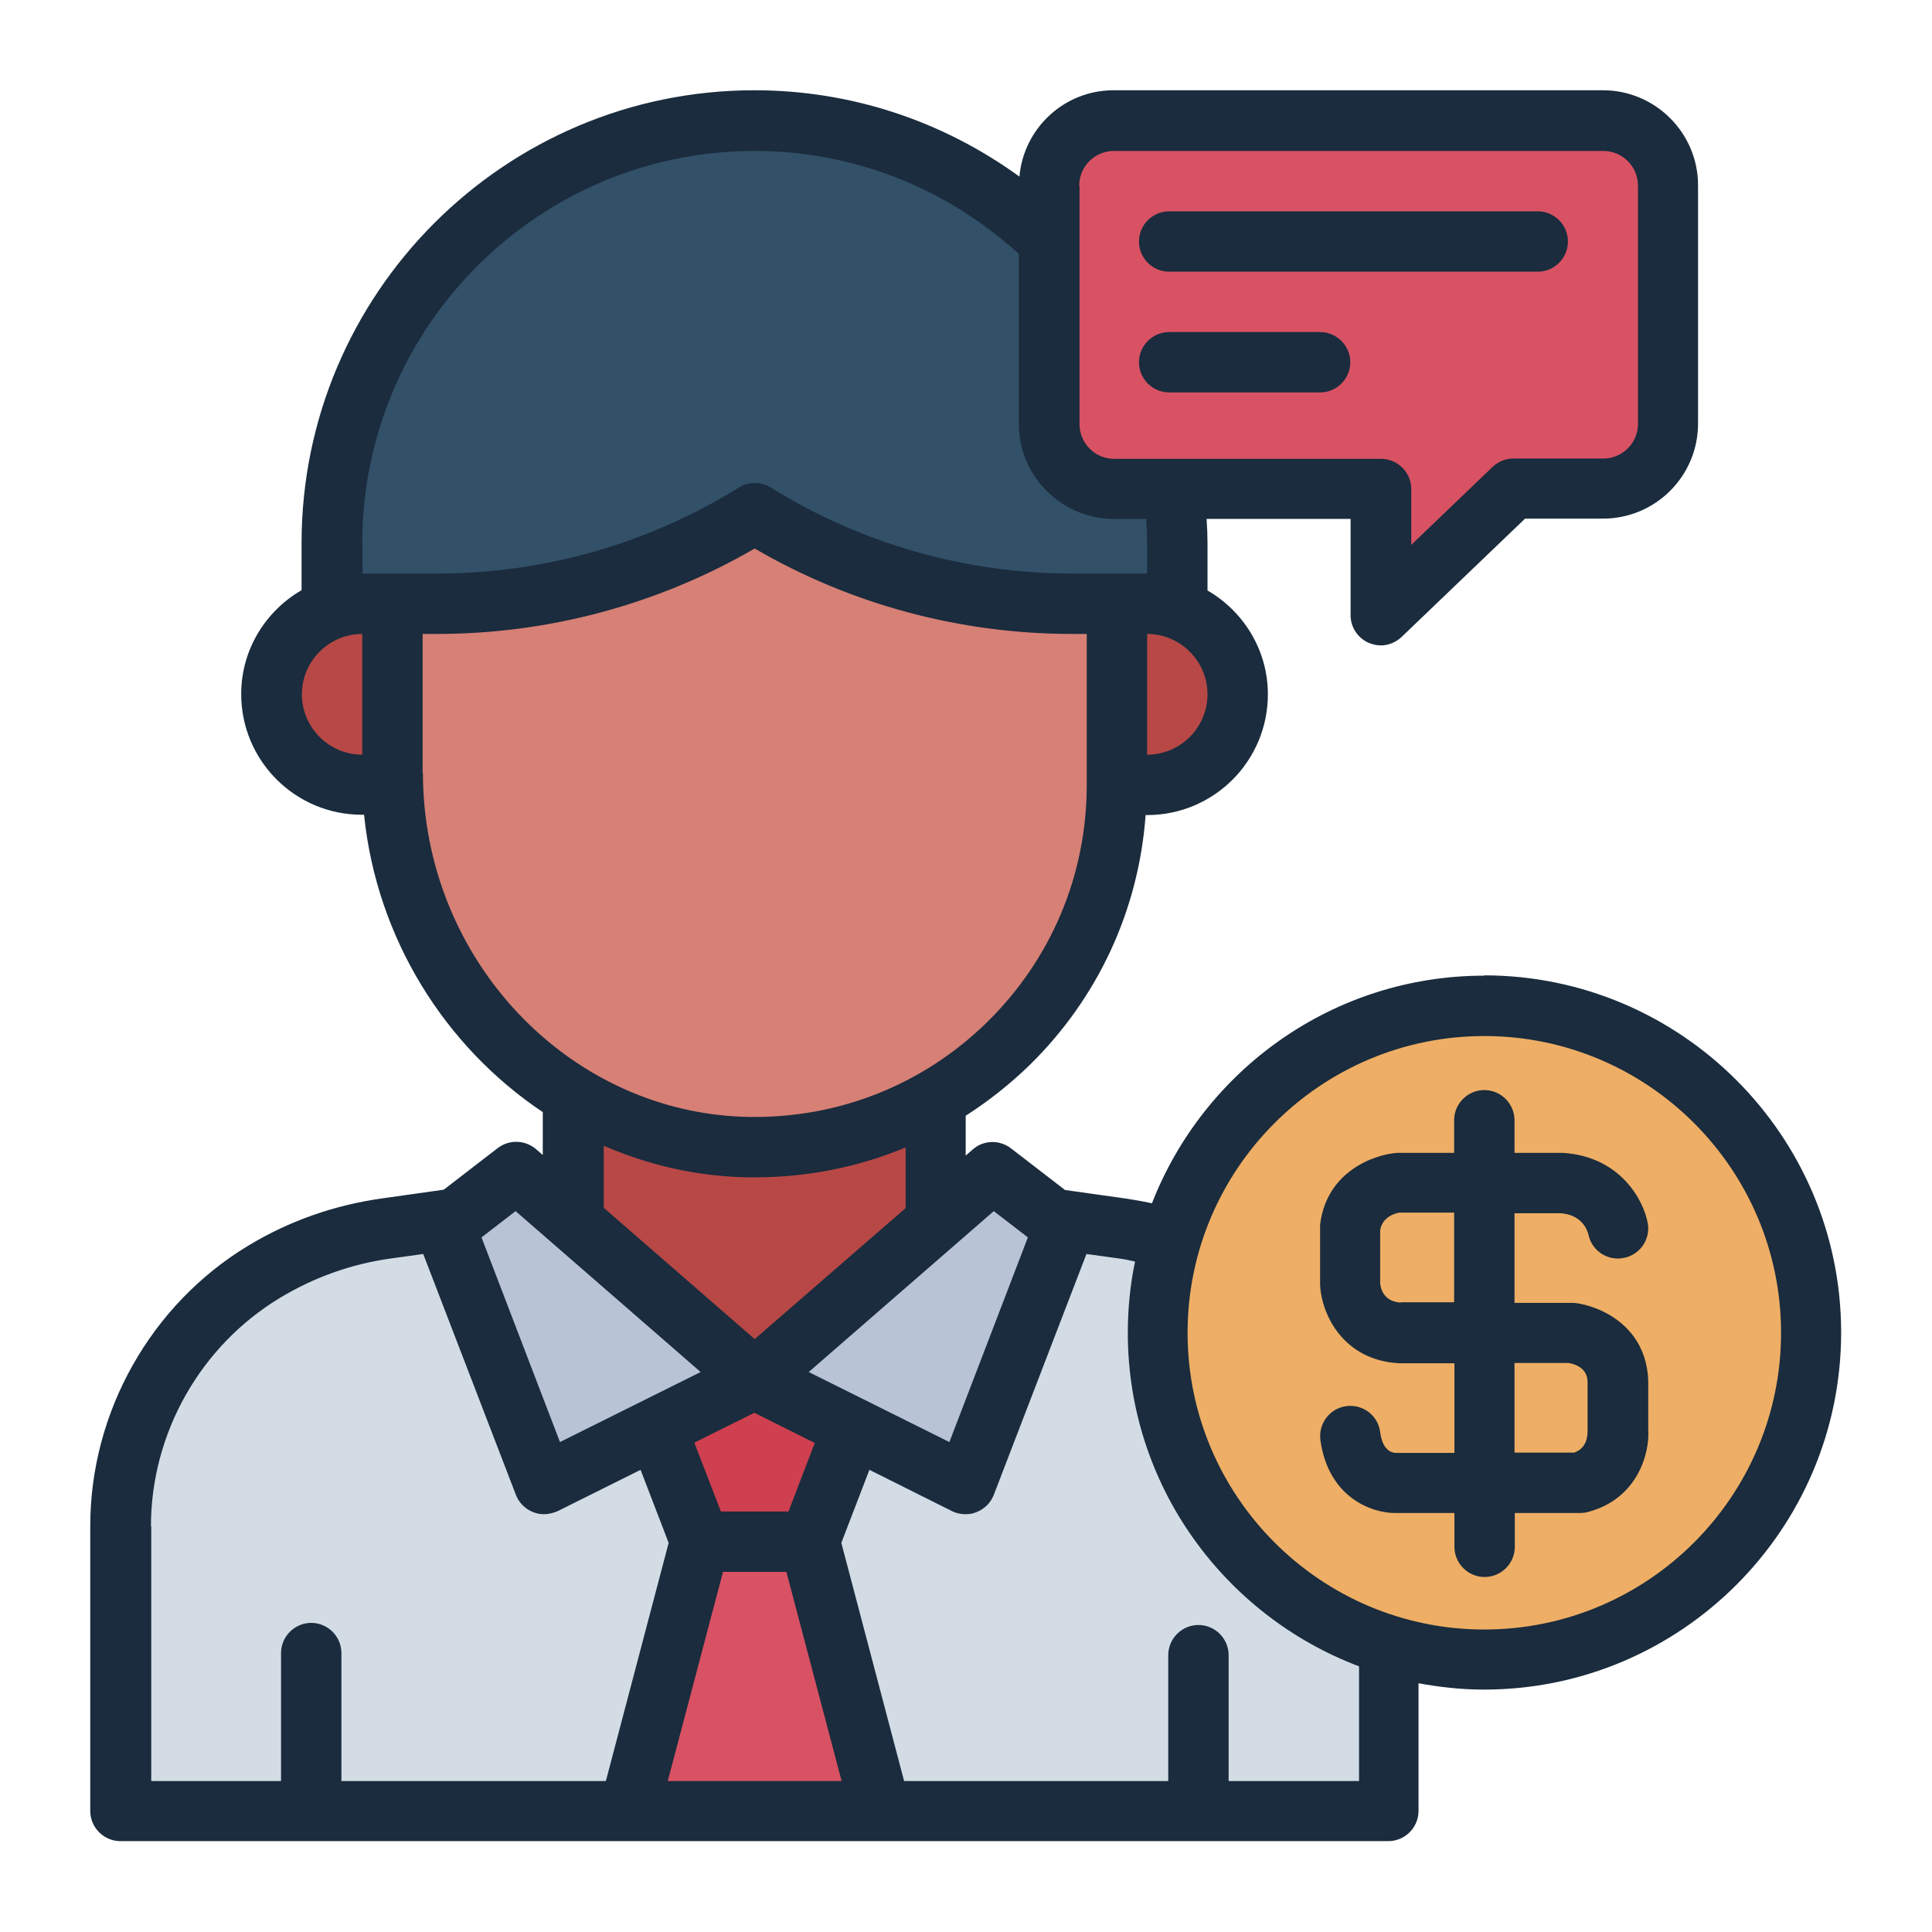
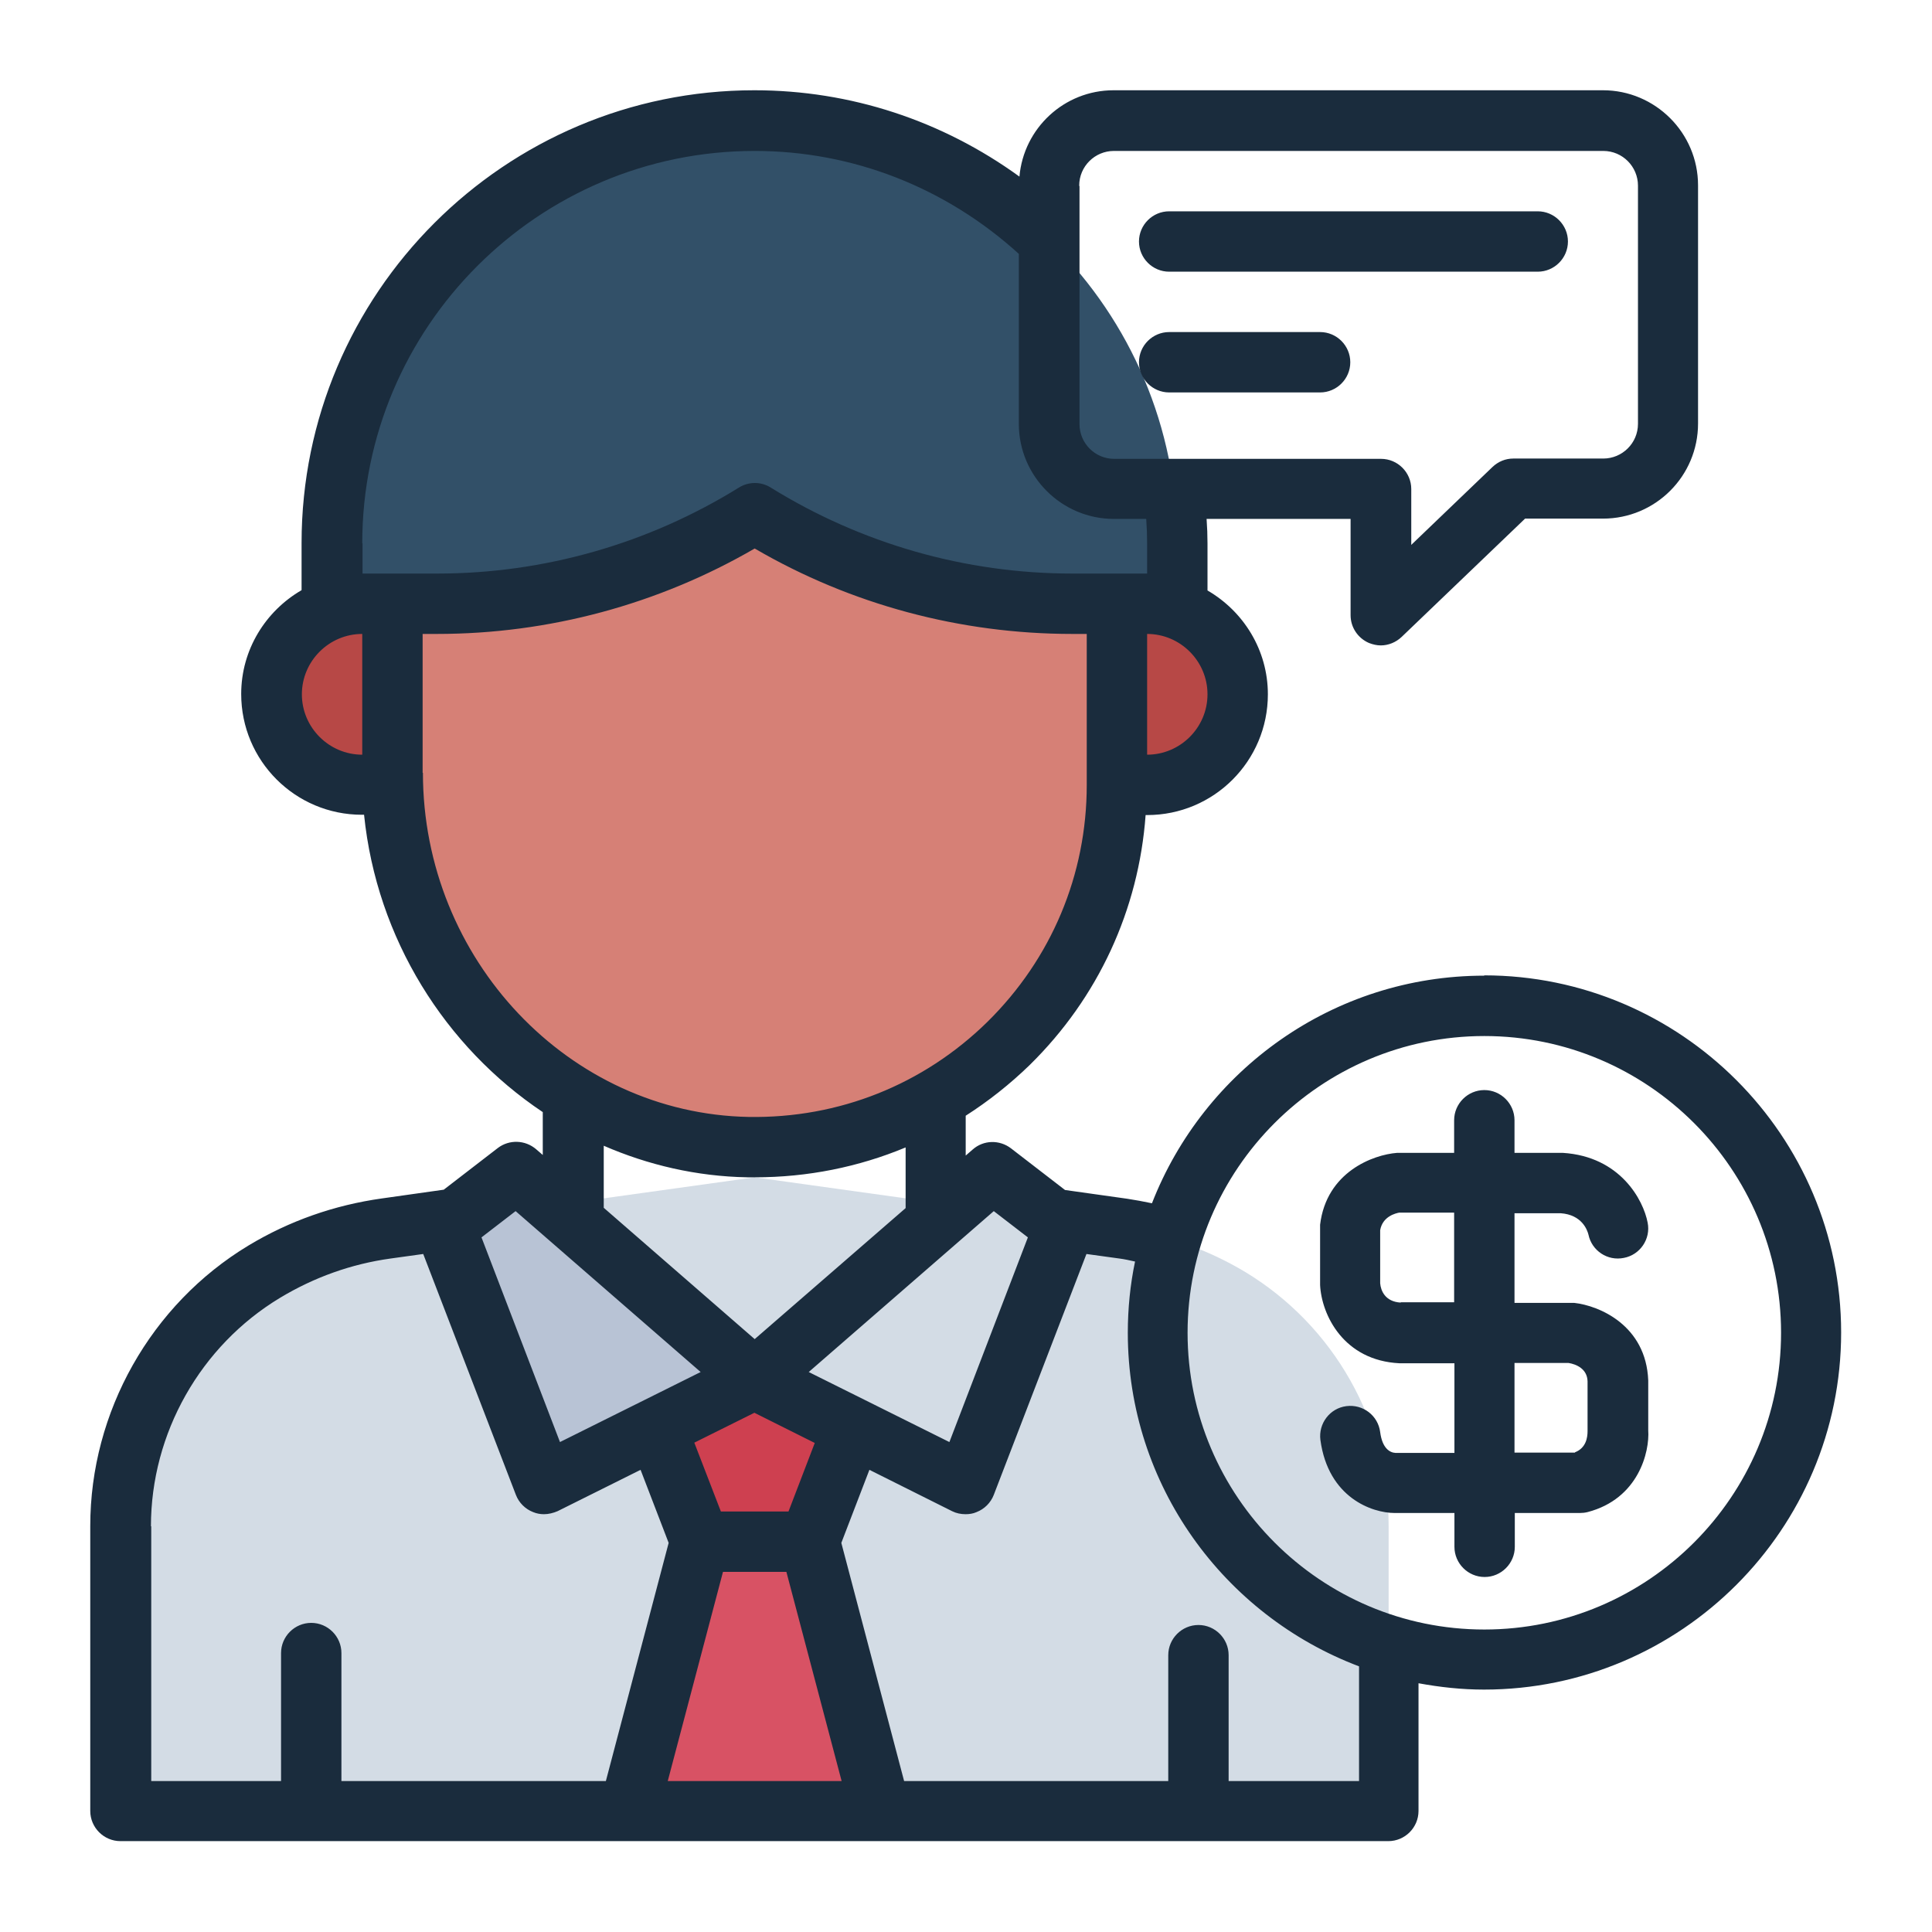
<svg xmlns="http://www.w3.org/2000/svg" id="Filled_Line" viewBox="0 0 64 64">
  <path d="m44.72 60c.71 0 1.28-.57 1.28-1.28v-8.16c0-3.45-1.81-6.65-4.76-8.43-1.24-.74-2.61-1.23-4.04-1.43l-12.2-1.7-12.2 1.7c-1.43.2-2.8.69-4.04 1.43-2.95 1.78-4.76 4.98-4.76 8.43v8.16c0 .71.57 1.28 1.28 1.28h39.43z" fill="#d3dce5" />
-   <path d="m19 32.52v7.91c0 1.3.65 2.52 1.74 3.24 2.58 1.72 5.95 1.72 8.53 0 1.08-.72 1.74-1.94 1.74-3.24v-7.91h-12z" fill="#b74846" />
-   <path d="m24.99 45.01 6.11 3.05c.47.23 1.03.01 1.22-.47l2.68-6.98c.14-.36.02-.78-.28-1.02l-1.27-.98c-.33-.26-.8-.24-1.12.03z" fill="#b8c3d5" />
  <path d="m24.99 45.01-6.11 3.05c-.47.23-1.03.01-1.22-.47l-2.68-6.98c-.14-.36-.02-.78.28-1.02l1.27-.98c.33-.26.8-.24 1.12.03z" fill="#b8c3d5" />
  <path d="m25 4c-7.73 0-14 6.27-14 14v5h28v-5c0-7.73-6.27-14-14-14z" fill="#325068" />
  <path d="m38 20h-3v6h3c1.66 0 3-1.34 3-3s-1.34-3-3-3z" fill="#b74846" />
  <path d="m12 20c-1.66 0-3 1.34-3 3s1.34 3 3 3h3v-6z" fill="#b74846" />
  <path d="m37 20h-1.48c-3.72 0-7.36-1.04-10.52-3s0 0 0 0c-3.16 1.96-6.8 3-10.52 3h-1.48v5.6c0 6.61 5.17 12.28 11.78 12.4 6.73.12 12.22-5.3 12.22-12z" fill="#d68076" />
  <path d="m28.47 46.73-1.66 4.34h-3.62l-1.66-4.34 3.46-1.72z" fill="#ce4050" />
-   <path d="m49.17 33.32c-5.98 0-10.83 4.85-10.83 10.83s4.85 10.83 10.83 10.83 10.83-4.85 10.83-10.83-4.85-10.83-10.83-10.83z" fill="#eeae65" />
-   <path d="m53.11 4h-16.21c-1.18 0-2.15.97-2.15 2.15v7.88c0 1.18.97 2.15 2.15 2.15h8.84s0 2.57 0 2.57c0 .61.73.92 1.17.5l3.21-3.07h2.98c1.18 0 2.15-.97 2.15-2.15v-7.89c0-1.18-.97-2.15-2.15-2.15z" fill="#d85264" />
  <path d="m29.18 60h-8.36l2.36-8.93h3.64z" fill="#d85264" />
  <path d="m49.17 32.32c-5.01 0-9.29 3.13-11.01 7.54-.28-.06-.56-.11-.82-.15l-2.06-.29-1.79-1.38c-.38-.29-.91-.28-1.27.04l-.23.2v-1.32c.75-.48 1.46-1.04 2.12-1.68 2.27-2.23 3.61-5.14 3.84-8.28h.05c2.21 0 4-1.79 4-4 0-1.47-.81-2.75-2-3.44v-1.56c0-.26-.01-.53-.03-.81h4.77v3.19c0 .4.24.76.61.92.13.05.26.08.39.08.25 0 .5-.1.69-.28l4.09-3.92h2.58c1.74 0 3.15-1.41 3.15-3.15v-7.89c0-1.74-1.42-3.15-3.15-3.15h-16.21c-1.64 0-2.98 1.26-3.12 2.86-2.55-1.85-5.59-2.86-8.78-2.86-8.27 0-15 6.73-15 15v1.56c-1.19.69-2 1.97-2 3.44 0 2.21 1.79 4 4 4h.07c.42 4.11 2.69 7.69 5.92 9.85v1.42l-.22-.19c-.36-.31-.89-.33-1.27-.04l-1.79 1.38-2.05.29c-1.57.22-3.06.74-4.42 1.56-3.23 1.95-5.24 5.51-5.24 9.29v9.44c0 .55.45 1 1 1h42c.55 0 1-.45 1-1v-4.23c.71.13 1.43.21 2.17.21 6.52 0 11.83-5.31 11.83-11.83s-5.31-11.83-11.83-11.83zm-16.25 7.8 1.13.87-2.6 6.78-4.66-2.32zm-8.97 11.95h2.1l1.83 6.93h-5.76zm2.17-2h-2.24l-.88-2.28 1.99-.99 2 1zm11.88-25.07v-4c1.1 0 2 .9 2 2s-.9 2-2 2zm-2.25-18.85c0-.64.52-1.15 1.15-1.15h16.21c.64 0 1.15.52 1.15 1.15v7.89c0 .64-.52 1.15-1.15 1.15h-2.98c-.26 0-.5.1-.69.28l-2.69 2.58v-1.85c0-.55-.45-1-1-1h-8.84c-.64 0-1.15-.52-1.15-1.15v-7.88zm-23.75 11.85c0-7.17 5.83-13 13-13 3.26 0 6.34 1.22 8.75 3.41v5.63c0 1.74 1.42 3.15 3.15 3.15h1.07c.02.28.03.55.03.81v1h-2.48c-3.54 0-6.99-.99-9.99-2.85-.32-.2-.73-.2-1.05 0-3 1.86-6.46 2.85-9.99 2.85h-2.48v-1zm-2 5c0-1.1.9-2 2-2v4c-1.1 0-2-.9-2-2zm4 2.6v-4.6h.48c3.7 0 7.33-.98 10.52-2.83 3.19 1.86 6.82 2.83 10.52 2.83h.48v5c0 2.98-1.17 5.76-3.29 7.85-2.12 2.08-4.92 3.2-7.91 3.15-5.95-.11-10.79-5.22-10.79-11.4zm5.99 12.35c1.47.64 3.08 1.02 4.77 1.05h.25c1.74 0 3.43-.34 4.99-.99v2.01l-5 4.34-5-4.35v-2.06zm-2.91 2.17 6.13 5.33-4.66 2.32-2.6-6.78zm-12.08 10.44c0-3.08 1.64-5.98 4.28-7.57 1.13-.68 2.36-1.12 3.66-1.3l1.08-.15 3.07 7.98c.1.26.31.47.57.57.12.05.24.07.36.07.15 0 .31-.04.45-.1l2.75-1.37.93 2.42-2.08 7.89h-8.76v-4.24c0-.55-.45-1-1-1s-1 .45-1 1v4.24h-4.3v-8.44zm40 8.44h-4.3v-4.17c0-.55-.45-1-1-1s-1 .45-1 1v4.17h-8.75l-2.08-7.89.93-2.42 2.74 1.37c.14.07.29.1.45.1.12 0 .25-.02.36-.07.26-.1.47-.31.57-.57l3.07-7.98 1.09.15c.16.02.34.06.52.1-.16.76-.24 1.56-.24 2.36 0 5.05 3.19 9.36 7.66 11.05v3.8zm4.17-5.02c-5.42 0-9.83-4.41-9.83-9.83s4.41-9.83 9.83-9.83 9.83 4.41 9.83 9.83-4.41 9.83-9.83 9.83zm2.98-10.82s-.07 0-.11 0h-1.87s0-2.97 0-2.97h1.53c.7.05.88.55.92.71.11.53.63.88 1.17.77.54-.1.9-.63.79-1.17-.14-.74-.9-2.19-2.81-2.31h-1.6s0-1.08 0-1.08c0-.55-.45-1-1-1s-1 .45-1 1v1.08h-1.89c-.79.06-2.34.63-2.55 2.38v.12 1.88c.05.99.78 2.5 2.63 2.59h1.82v2.97h-1.95c-.19-.01-.44-.15-.51-.69-.07-.55-.57-.93-1.12-.86s-.93.58-.86 1.12c.26 1.92 1.72 2.42 2.46 2.42h1.98v1.12c0 .55.45 1 1 1s1-.45 1-1v-1.12h2.16c.08 0 .17-.01.25-.03 1.69-.44 2.06-2 2.01-2.71v-1.65c-.07-1.83-1.63-2.48-2.45-2.57zm-5.75-.01c-.52-.03-.66-.4-.68-.64v-1.76c.08-.46.52-.56.63-.58h1.82s0 2.97 0 2.97h-1.77zm5.78 4.97h-2.01s0-2.97 0-2.97h1.79c.25.04.62.19.63.61v1.65c0 .21-.05.56-.42.7zm-14.45-40.12c0-.55.45-1 1-1h12.21c.55 0 1 .45 1 1s-.45 1-1 1h-12.21c-.55 0-1-.45-1-1zm0 4c0-.55.45-1 1-1h5c.55 0 1 .45 1 1s-.45 1-1 1h-5c-.55 0-1-.45-1-1z" fill="#1a2c3d" />
</svg>